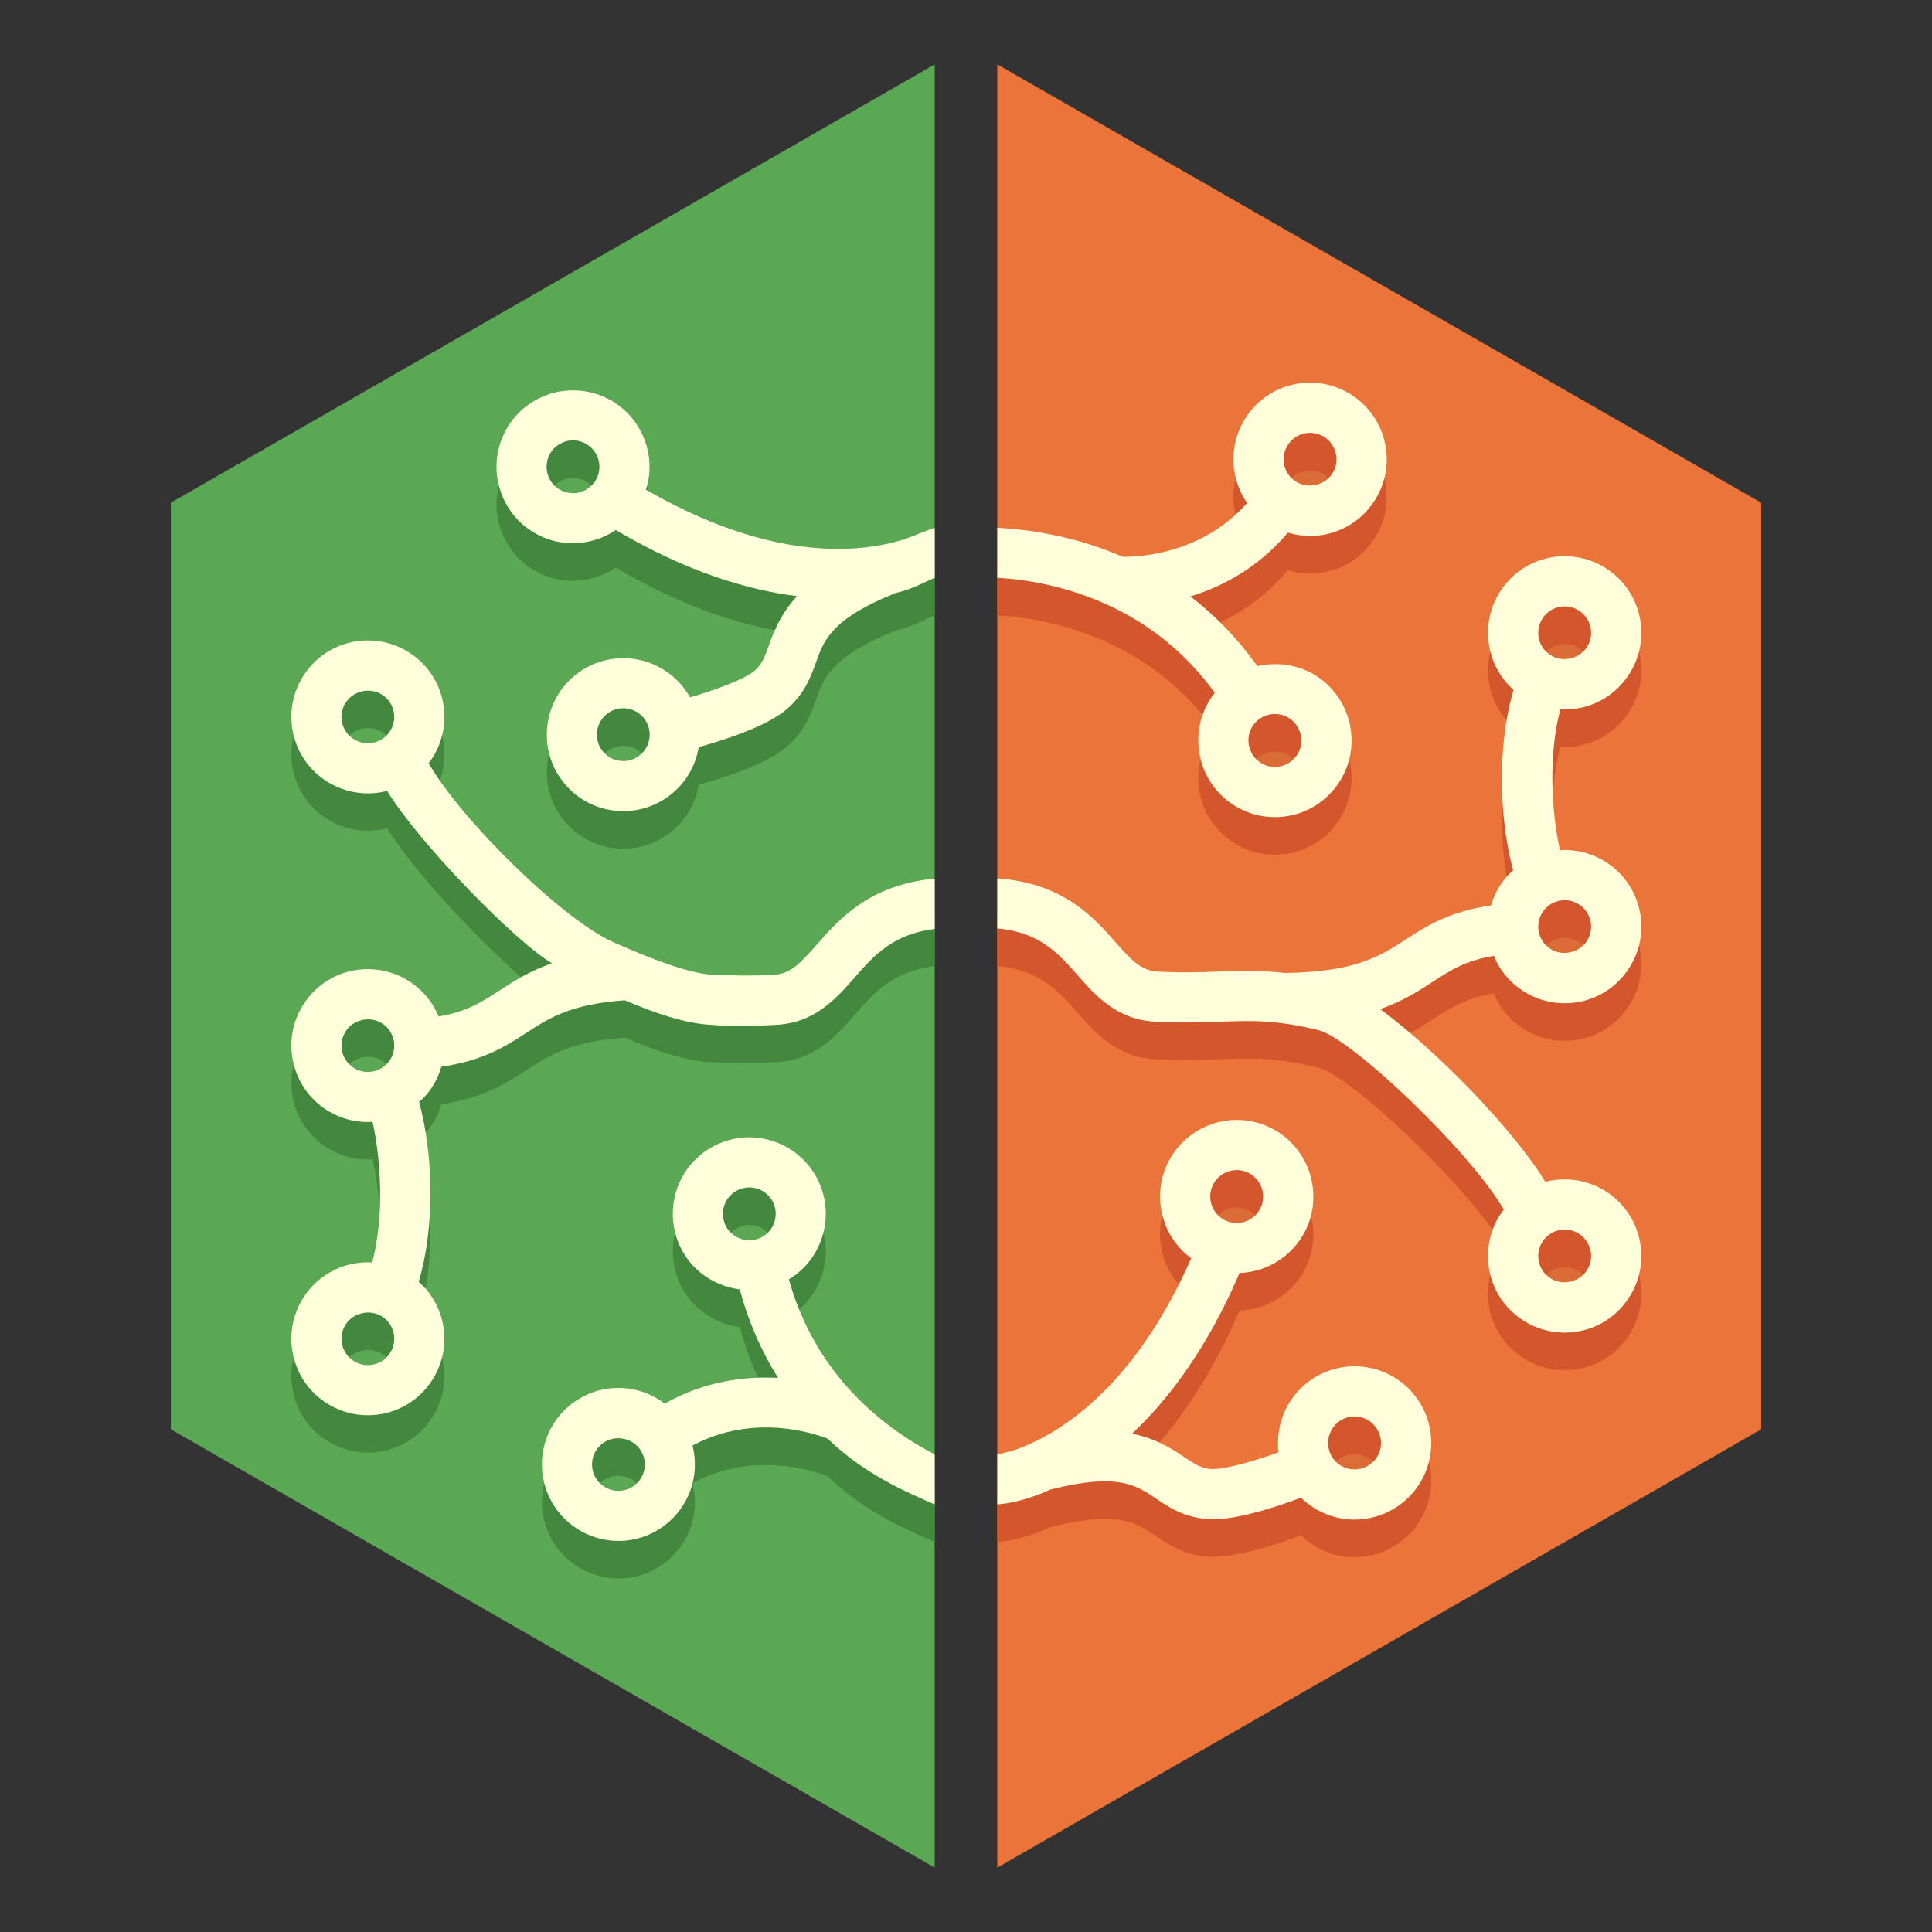
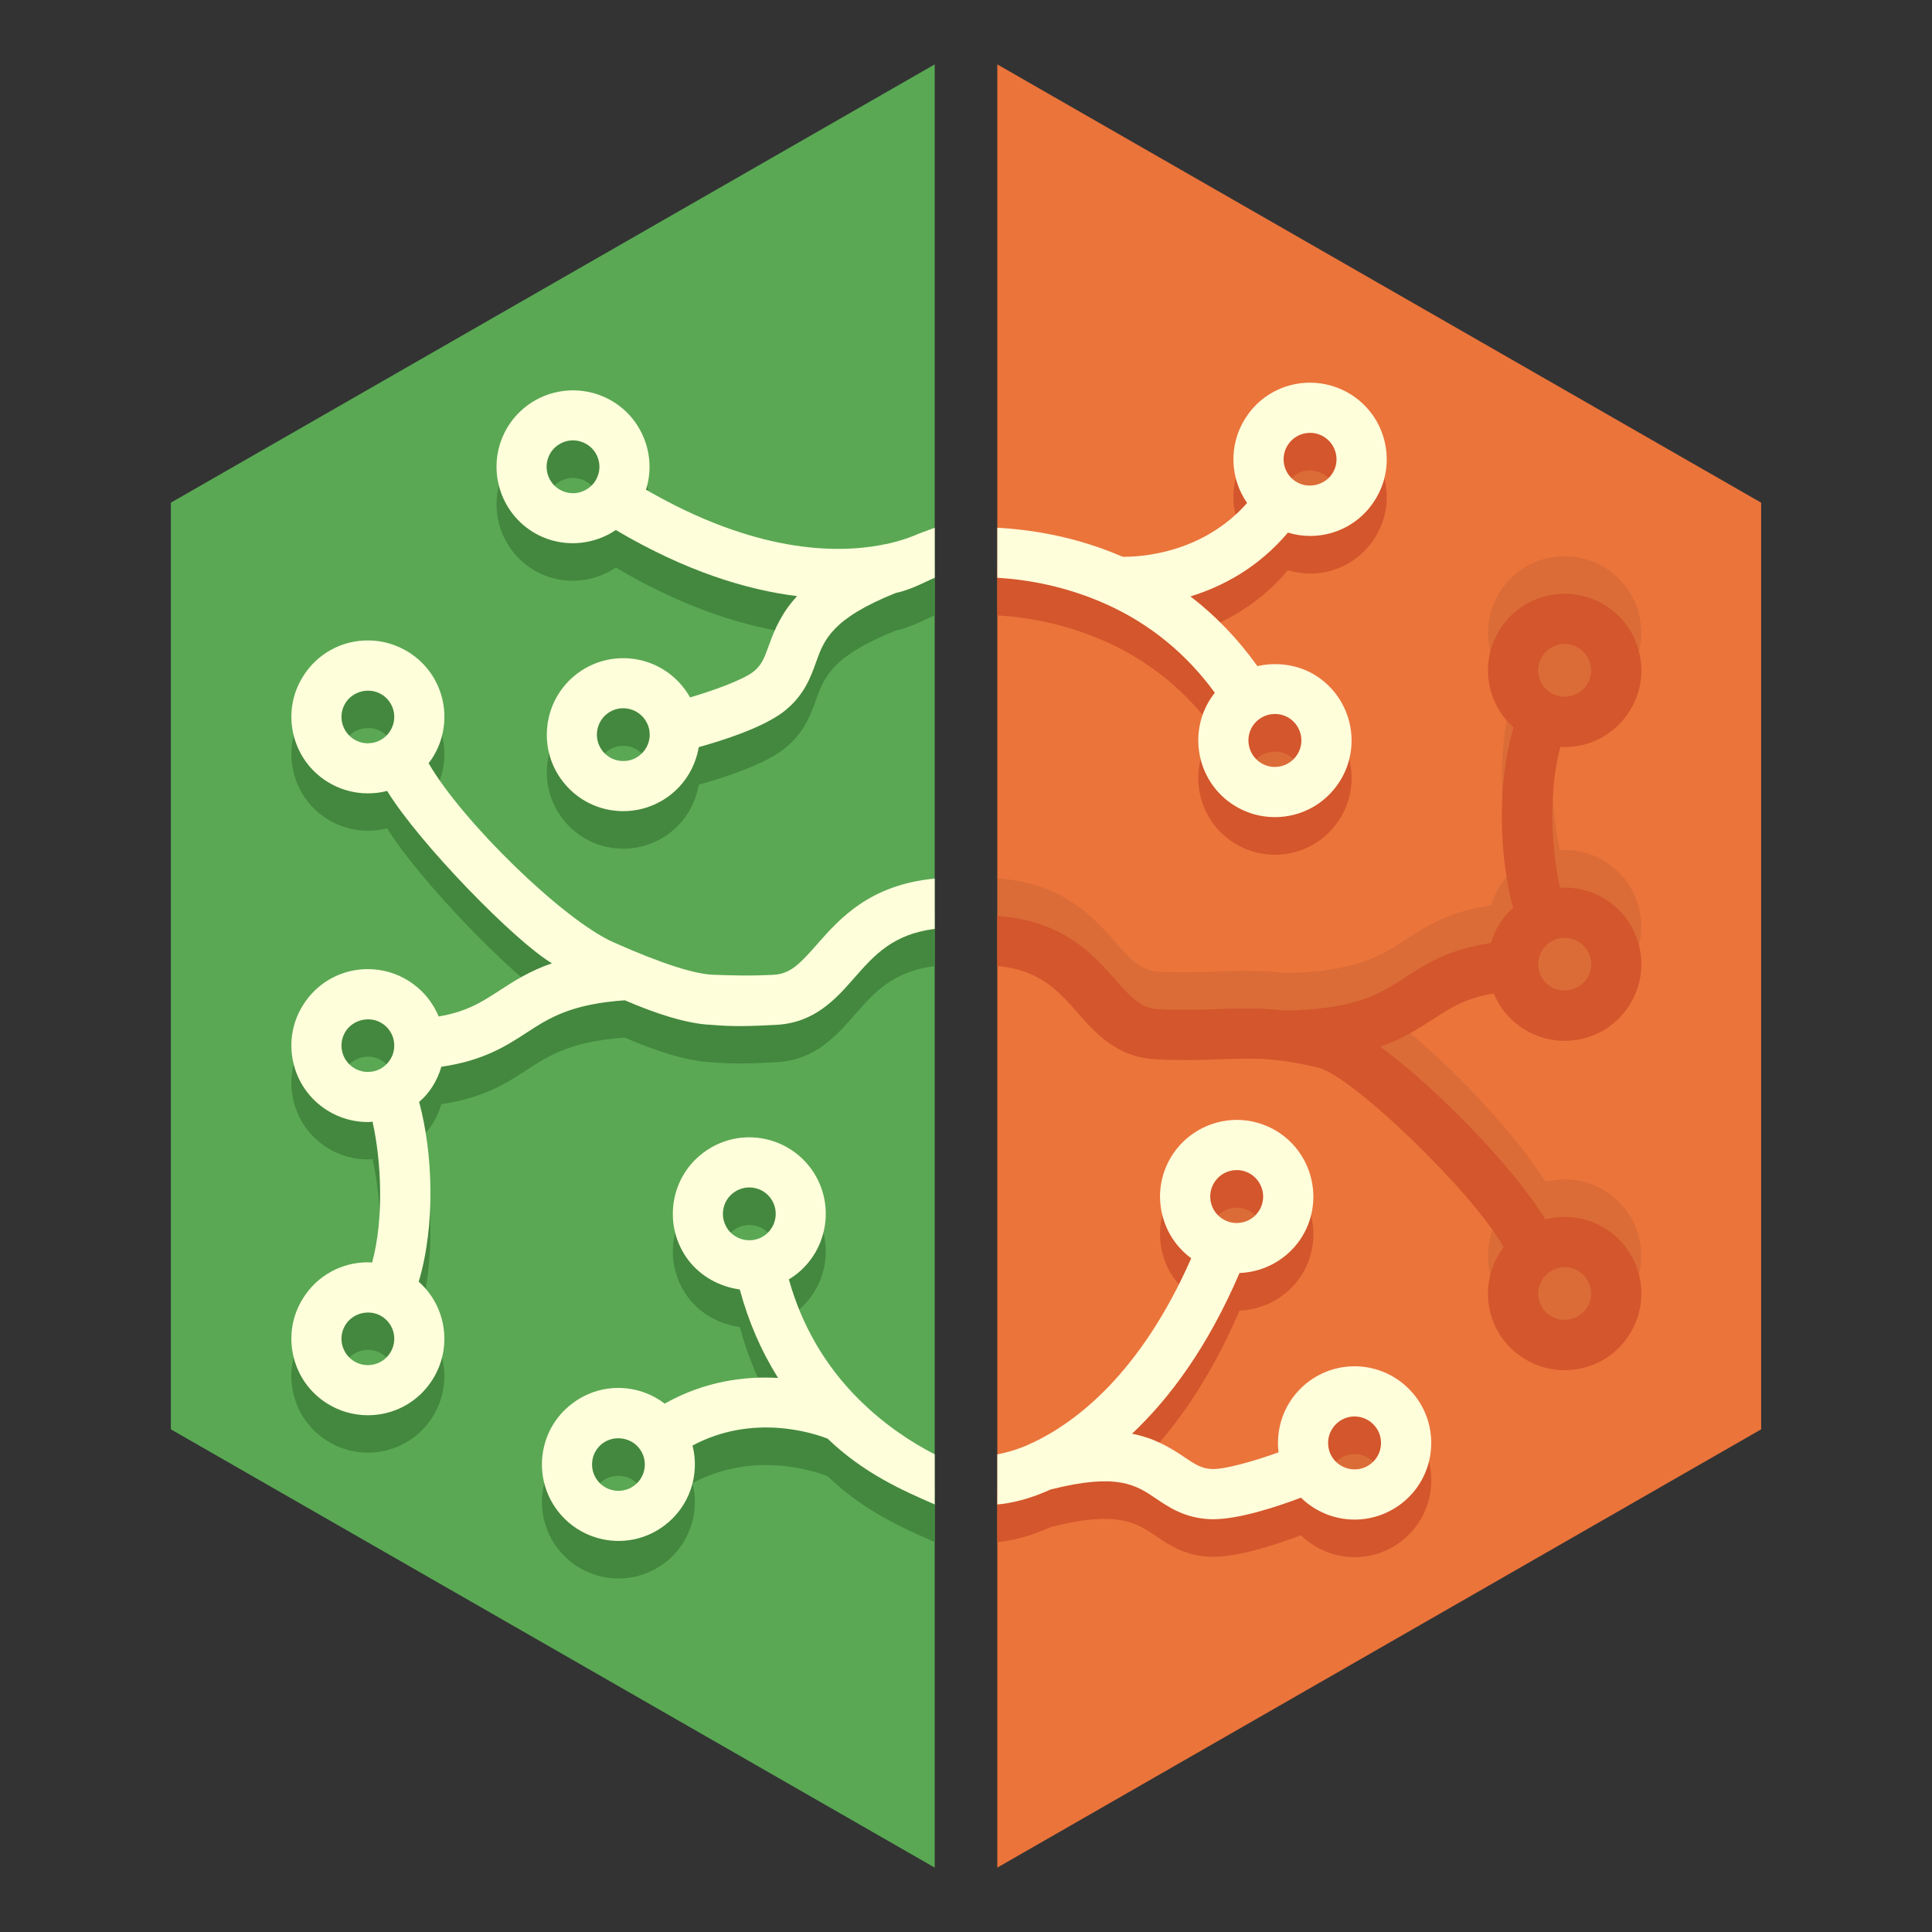
<svg xmlns="http://www.w3.org/2000/svg" xmlns:ns1="http://www.inkscape.org/namespaces/inkscape" xmlns:ns2="http://sodipodi.sourceforge.net/DTD/sodipodi-0.dtd" version="1.1" id="Layer_1" x="0px" y="0px" width="154.286" height="154.286" viewBox="0 0 154.286 154.286" enable-background="new 0 0 585 150" xml:space="preserve" ns1:version="0.91 r13725" ns2:docname="MetaBrainz_logo_no_text.svg">
  <rect x="0" y="0" width="154.286" height="154.286" fill="#333333" stroke="none" />
  <defs id="defs7391" />
  <ns2:namedview pagecolor="#ffffff" bordercolor="#666666" borderopacity="1" objecttolerance="10" gridtolerance="10" guidetolerance="10" ns1:pageopacity="0" ns1:pageshadow="2" ns1:window-width="1280" ns1:window-height="759" id="namedview7389" showgrid="false" fit-margin-top="0" fit-margin-left="0" fit-margin-right="0" fit-margin-bottom="0" ns1:zoom="0.61709402" ns1:cx="288.146" ns1:cy="71.823" ns1:window-x="0" ns1:window-y="0" ns1:window-maximized="1" ns1:current-layer="g7291" />
  <g id="g7289" transform="translate(-4.354,7.463)" />
  <g id="g7291" transform="translate(-4.354,7.463)">
    <g id="g7315" transform="translate(13.643,-5.143)">
      <polygon points="131.354,37.823 70.354,2.823 70.354,146.823 131.354,111.823 " id="polygon7317" style="fill:#eb743b" />
      <polygon points="65.354,146.823 65.354,2.823 4.354,37.823 4.354,111.823 " id="polygon7319" style="fill:#5aa854" />
      <g id="g7321">
        <g id="g7323" style="opacity:0.07">
          <path d="m 87.656,94.557 c 0.386,-0.645 1.066,-1.03 1.819,-1.03 0.378,0 0.752,0.104 1.078,0.297 1,0.601 1.331,1.899 0.735,2.898 -0.385,0.646 -1.064,1.032 -1.817,1.032 -0.379,0 -0.755,-0.104 -1.084,-0.301 -0.483,-0.288 -0.826,-0.748 -0.964,-1.294 -0.138,-0.549 -0.055,-1.117 0.233,-1.602 z m 12.603,22.362 c -0.49,0.421 -1.018,0.509 -1.373,0.509 -0.621,0 -1.207,-0.269 -1.608,-0.734 -0.758,-0.885 -0.654,-2.222 0.231,-2.981 0.492,-0.423 1.018,-0.512 1.373,-0.512 0.617,0 1.201,0.269 1.605,0.74 0.368,0.43 0.547,0.976 0.504,1.538 -0.043,0.562 -0.302,1.072 -0.732,1.44 z" id="path7325" ns1:connector-curvature="0" />
          <path d="m 79.355,48.434 c 0.07,0.019 0.142,0.034 0.212,0.046 -0.072,-0.012 -0.142,-0.028 -0.212,-0.046 z" id="path7327" ns1:connector-curvature="0" />
          <path d="m 90.734,58.08 c 0.169,-0.267 0.395,-0.49 0.673,-0.661 0.335,-0.207 0.722,-0.316 1.121,-0.316 0.4,0 0.79,0.112 1.122,0.321 0.987,0.627 1.283,1.936 0.66,2.919 -0.392,0.618 -1.063,0.988 -1.795,0.988 -0.397,0 -0.785,-0.113 -1.124,-0.327 -0.984,-0.624 -1.278,-1.937 -0.657,-2.924 z m 6.379,-20.187 c -0.6,0.951 -1.938,1.271 -2.912,0.653 l -0.096,-0.063 c -0.914,-0.647 -1.161,-1.897 -0.558,-2.851 0.386,-0.613 1.053,-0.98 1.784,-0.98 0.397,0 0.787,0.113 1.124,0.326 0.479,0.304 0.813,0.775 0.937,1.33 0.123,0.546 0.026,1.107 -0.279,1.585 z" id="path7329" ns1:connector-curvature="0" />
          <path d="m 113.88,49.491 c 0.388,-0.614 1.054,-0.98 1.783,-0.98 0.399,0 0.79,0.113 1.125,0.325 0.48,0.304 0.813,0.775 0.937,1.33 0.122,0.546 0.024,1.106 -0.279,1.584 -0.598,0.951 -1.938,1.272 -2.912,0.653 L 114.44,52.34 c -0.918,-0.646 -1.163,-1.896 -0.56,-2.849 z m 0,23.463 c 0.388,-0.614 1.054,-0.98 1.783,-0.98 0.399,0 0.79,0.112 1.125,0.326 0.48,0.304 0.813,0.774 0.937,1.329 0.122,0.546 0.024,1.107 -0.279,1.585 -0.598,0.95 -1.938,1.271 -2.912,0.652 l -0.094,-0.063 c -0.918,-0.646 -1.163,-1.896 -0.56,-2.849 z m 0,26.303 c 0.388,-0.613 1.054,-0.979 1.783,-0.979 0.399,0 0.79,0.112 1.125,0.325 0.48,0.304 0.813,0.775 0.937,1.33 0.122,0.547 0.024,1.106 -0.279,1.584 -0.598,0.951 -1.938,1.271 -2.912,0.653 l -0.094,-0.063 c -0.918,-0.647 -1.163,-1.896 -0.56,-2.85 z" id="path7331" ns1:connector-curvature="0" />
          <path d="m 103.53,108.927 c -1.165,-1.36 -2.858,-2.139 -4.648,-2.139 -1.459,0 -2.875,0.525 -3.983,1.477 -1.612,1.383 -2.326,3.429 -2.087,5.397 -1.948,0.7 -4.258,1.365 -5.328,1.332 -0.821,-0.044 -1.302,-0.346 -2.224,-0.972 -1.172,-0.795 -2.418,-1.512 -4.148,-1.847 2.936,-2.761 6.009,-6.83 8.584,-12.834 2.061,-0.076 3.976,-1.193 5.038,-2.972 1.725,-2.896 0.773,-6.659 -2.124,-8.394 -0.949,-0.565 -2.032,-0.864 -3.134,-0.864 -2.146,0 -4.161,1.144 -5.261,2.986 -0.838,1.405 -1.079,3.05 -0.678,4.636 0.351,1.393 1.16,2.59 2.302,3.429 -4.053,9.218 -9.219,13.081 -12.565,14.685 -0.128,0.045 -0.248,0.101 -0.36,0.168 -1.187,0.531 -2.05,0.704 -2.559,0.808 l 0,4 c 0.275,-0.03 1.885,-0.118 4.247,-1.192 5.348,-1.357 6.839,-0.354 8.407,0.709 1.021,0.692 2.291,1.554 4.263,1.656 0.1,0.005 0.204,0.008 0.309,0.008 2.109,0 5.172,-1.022 7.021,-1.723 1.144,1.116 2.676,1.75 4.285,1.75 l 0,0 c 1.461,0 2.876,-0.524 3.983,-1.476 1.24,-1.062 1.993,-2.546 2.118,-4.176 0.124,-1.631 -0.393,-3.214 -1.458,-4.452 z M 87.656,92.151 c 0.386,-0.645 1.066,-1.03 1.819,-1.03 0.378,0 0.752,0.104 1.078,0.297 1,0.601 1.331,1.899 0.735,2.898 -0.385,0.646 -1.064,1.032 -1.817,1.032 -0.379,0 -0.755,-0.104 -1.084,-0.301 -0.483,-0.288 -0.826,-0.748 -0.964,-1.294 -0.138,-0.548 -0.055,-1.116 0.233,-1.602 z m 12.603,22.363 c -0.49,0.421 -1.018,0.509 -1.373,0.509 -0.621,0 -1.207,-0.269 -1.608,-0.734 -0.758,-0.885 -0.654,-2.222 0.231,-2.981 0.492,-0.423 1.018,-0.512 1.373,-0.512 0.617,0 1.201,0.269 1.605,0.74 0.368,0.43 0.547,0.976 0.504,1.538 -0.043,0.562 -0.302,1.072 -0.732,1.44 z" id="path7333" ns1:connector-curvature="0" />
-           <path d="m 79.355,46.028 c 0.07,0.019 0.142,0.034 0.212,0.046 -0.072,-0.011 -0.142,-0.027 -0.212,-0.046 z" id="path7335" ns1:connector-curvature="0" />
+           <path d="m 79.355,46.028 c 0.07,0.019 0.142,0.034 0.212,0.046 -0.072,-0.011 -0.142,-0.027 -0.212,-0.046 " id="path7335" ns1:connector-curvature="0" />
          <path d="m 101.305,33.027 c -0.357,-1.599 -1.317,-2.964 -2.708,-3.844 -0.98,-0.617 -2.109,-0.944 -3.265,-0.944 -2.117,0 -4.053,1.066 -5.174,2.85 -1.354,2.138 -1.218,4.799 0.144,6.759 -3.646,4.124 -8.706,4.313 -9.942,4.293 -3.692,-1.604 -7.234,-2.164 -10.005,-2.317 l 0,3.996 c 2.441,0.144 5.553,0.686 8.748,2.136 0.005,0.002 0.01,0.002 0.015,0.005 3.445,1.563 6.334,3.928 8.607,7.041 -0.136,0.173 -0.265,0.352 -0.382,0.538 -1.796,2.854 -0.942,6.644 1.903,8.444 0.98,0.622 2.111,0.951 3.27,0.951 2.113,0 4.051,-1.065 5.183,-2.852 1.806,-2.851 0.951,-6.642 -1.908,-8.453 -1.384,-0.871 -3.092,-1.113 -4.667,-0.755 -1.538,-2.154 -3.323,-4.017 -5.345,-5.566 2.517,-0.778 5.401,-2.269 7.78,-5.096 0.572,0.172 1.166,0.267 1.77,0.267 2.116,0 4.051,-1.068 5.172,-2.849 0.874,-1.375 1.16,-3.009 0.804,-4.604 z M 90.734,55.675 c 0.169,-0.267 0.395,-0.49 0.673,-0.661 0.335,-0.207 0.722,-0.316 1.121,-0.316 0.4,0 0.79,0.112 1.122,0.321 0.987,0.627 1.283,1.936 0.66,2.919 -0.392,0.618 -1.063,0.988 -1.795,0.988 -0.397,0 -0.785,-0.113 -1.124,-0.327 -0.984,-0.624 -1.278,-1.937 -0.657,-2.924 z m 6.379,-20.188 c -0.6,0.951 -1.938,1.271 -2.912,0.653 l -0.096,-0.063 c -0.914,-0.647 -1.161,-1.897 -0.558,-2.851 0.386,-0.613 1.053,-0.98 1.784,-0.98 0.397,0 0.787,0.113 1.124,0.326 0.479,0.304 0.813,0.775 0.937,1.33 0.123,0.547 0.026,1.108 -0.279,1.585 z" id="path7337" ns1:connector-curvature="0" />
          <path d="m 110,74.011 c 0.425,1.035 1.136,1.962 2.109,2.649 0.072,0.052 0.151,0.105 0.283,0.191 0.981,0.621 2.11,0.949 3.268,0.949 2.116,0 4.052,-1.068 5.173,-2.849 0.875,-1.375 1.16,-3.01 0.805,-4.604 -0.358,-1.598 -1.318,-2.964 -2.709,-3.844 -0.98,-0.617 -2.109,-0.944 -3.266,-0.944 -0.125,0 -0.25,0.008 -0.375,0.018 -0.71,-3.157 -0.919,-7.769 0.035,-11.265 0.112,0.011 0.225,0.024 0.337,0.024 2.116,0 4.052,-1.067 5.173,-2.849 0.875,-1.375 1.16,-3.009 0.805,-4.604 -0.358,-1.599 -1.318,-2.964 -2.709,-3.844 -0.98,-0.617 -2.109,-0.944 -3.266,-0.944 -2.114,0 -4.051,1.066 -5.173,2.85 -1.604,2.532 -1.12,5.804 1.024,7.765 0.021,0.02 0.048,0.037 0.071,0.059 -1.349,4.518 -1.146,10.324 -0.036,14.417 -0.144,0.132 -0.294,0.254 -0.426,0.399 -0.229,0.255 -0.445,0.526 -0.634,0.824 -0.318,0.502 -0.551,1.033 -0.71,1.578 -3.371,0.488 -5.198,1.671 -6.824,2.729 -2.035,1.324 -3.961,2.572 -9.636,2.665 -1.964,-0.23 -3.553,-0.177 -5.29,-0.116 -1.431,0.052 -2.91,0.106 -4.849,0.003 -1.335,-0.071 -2.104,-0.882 -3.458,-2.424 -1.803,-2.055 -4.219,-4.648 -9.369,-5.022 l 0,4 c 3.295,0.3 4.796,1.888 6.356,3.667 1.487,1.694 3.175,3.615 6.256,3.782 2.118,0.114 3.76,0.052 5.208,0.001 2.491,-0.092 4.453,-0.161 7.855,0.684 2.607,0.643 12.099,9.673 14.773,14.322 -0.108,0.142 -0.219,0.282 -0.313,0.434 -1.743,2.755 -1.026,6.385 1.619,8.251 0.072,0.052 0.151,0.104 0.283,0.191 0.981,0.621 2.11,0.948 3.268,0.948 2.116,0 4.052,-1.068 5.173,-2.849 0.875,-1.374 1.16,-3.009 0.805,-4.603 -0.358,-1.6 -1.318,-2.965 -2.709,-3.845 -0.98,-0.617 -2.109,-0.944 -3.266,-0.944 -0.528,0 -1.047,0.067 -1.543,0.195 -2.561,-4.187 -8.652,-10.455 -13.189,-13.792 1.813,-0.628 3.05,-1.435 4.212,-2.188 1.429,-0.928 2.616,-1.688 4.859,-2.065 z m 3.88,-26.925 c 0.388,-0.614 1.054,-0.98 1.783,-0.98 0.399,0 0.79,0.113 1.125,0.325 0.48,0.304 0.813,0.775 0.937,1.33 0.122,0.546 0.024,1.106 -0.279,1.584 -0.598,0.951 -1.938,1.272 -2.912,0.653 l -0.094,-0.063 c -0.918,-0.646 -1.163,-1.896 -0.56,-2.849 z m 0,23.463 c 0.388,-0.614 1.054,-0.98 1.783,-0.98 0.399,0 0.79,0.112 1.125,0.326 0.48,0.304 0.813,0.774 0.937,1.329 0.122,0.546 0.024,1.107 -0.279,1.585 -0.598,0.95 -1.938,1.271 -2.912,0.652 l -0.094,-0.063 c -0.918,-0.646 -1.163,-1.896 -0.56,-2.849 z m 0,26.303 c 0.388,-0.613 1.054,-0.979 1.783,-0.979 0.399,0 0.79,0.112 1.125,0.325 0.48,0.304 0.813,0.775 0.937,1.33 0.122,0.547 0.024,1.106 -0.279,1.584 -0.598,0.951 -1.938,1.271 -2.912,0.653 l -0.094,-0.063 c -0.918,-0.647 -1.163,-1.896 -0.56,-2.85 z" id="path7339" ns1:connector-curvature="0" />
        </g>
        <g id="g7341">
          <g id="g7343">
            <path d="m 103.53,111.927 c -1.165,-1.36 -2.858,-2.139 -4.648,-2.139 -1.459,0 -2.875,0.525 -3.983,1.477 -1.612,1.383 -2.326,3.429 -2.087,5.397 -1.948,0.7 -4.258,1.365 -5.328,1.332 -0.821,-0.044 -1.302,-0.346 -2.224,-0.972 -1.172,-0.795 -2.418,-1.512 -4.148,-1.847 2.936,-2.761 6.009,-6.83 8.584,-12.834 2.061,-0.076 3.976,-1.193 5.038,-2.972 1.725,-2.896 0.773,-6.659 -2.124,-8.394 -0.949,-0.565 -2.032,-0.864 -3.134,-0.864 -2.146,0 -4.161,1.144 -5.261,2.986 -0.838,1.405 -1.079,3.05 -0.678,4.636 0.351,1.393 1.16,2.59 2.302,3.429 -4.053,9.218 -9.219,13.081 -12.565,14.685 -0.128,0.045 -0.248,0.101 -0.36,0.168 -1.187,0.531 -2.05,0.704 -2.559,0.808 l 0,4 c 0.275,-0.03 1.885,-0.118 4.247,-1.192 5.348,-1.357 6.839,-0.354 8.407,0.709 1.021,0.692 2.291,1.554 4.263,1.656 0.1,0.005 0.204,0.008 0.309,0.008 2.109,0 5.172,-1.022 7.021,-1.723 1.144,1.116 2.676,1.75 4.285,1.75 l 0,0 c 1.461,0 2.876,-0.524 3.983,-1.476 1.24,-1.062 1.993,-2.546 2.118,-4.176 0.124,-1.631 -0.393,-3.214 -1.458,-4.452 z M 87.656,95.151 c 0.386,-0.645 1.066,-1.03 1.819,-1.03 0.378,0 0.752,0.104 1.078,0.297 1,0.601 1.331,1.899 0.735,2.898 -0.385,0.646 -1.064,1.032 -1.817,1.032 -0.379,0 -0.755,-0.104 -1.084,-0.301 -0.483,-0.288 -0.826,-0.748 -0.964,-1.294 -0.138,-0.548 -0.055,-1.116 0.233,-1.602 z m 12.603,22.363 c -0.49,0.421 -1.018,0.509 -1.373,0.509 -0.621,0 -1.207,-0.269 -1.608,-0.734 -0.758,-0.885 -0.654,-2.222 0.231,-2.981 0.492,-0.423 1.018,-0.512 1.373,-0.512 0.617,0 1.201,0.269 1.605,0.74 0.368,0.43 0.547,0.976 0.504,1.538 -0.043,0.562 -0.302,1.072 -0.732,1.44 z" id="path7345" ns1:connector-curvature="0" style="fill:#d3562c" />
            <path d="m 79.355,48.434 c 0.07,0.019 0.142,0.034 0.212,0.046 -0.072,-0.012 -0.142,-0.028 -0.212,-0.046 z" id="path7347" ns1:connector-curvature="0" />
            <path d="m 101.305,36.031 c -0.357,-1.599 -1.317,-2.964 -2.708,-3.844 -0.98,-0.617 -2.109,-0.944 -3.265,-0.944 -2.117,0 -4.053,1.066 -5.174,2.85 -1.354,2.138 -1.218,4.799 0.144,6.759 -3.646,4.124 -8.706,4.313 -9.942,4.293 -3.692,-1.604 -7.234,-2.164 -10.005,-2.317 l 0,3.996 c 2.441,0.144 5.553,0.686 8.748,2.136 0.005,0.002 0.01,0.002 0.015,0.005 3.445,1.563 6.334,3.928 8.607,7.041 -0.136,0.173 -0.265,0.352 -0.382,0.538 -1.796,2.854 -0.942,6.644 1.903,8.444 0.98,0.622 2.111,0.951 3.27,0.951 2.113,0 4.051,-1.065 5.183,-2.852 1.806,-2.851 0.951,-6.642 -1.908,-8.453 -1.384,-0.871 -3.092,-1.113 -4.667,-0.755 -1.538,-2.154 -3.323,-4.017 -5.345,-5.566 2.517,-0.778 5.401,-2.269 7.78,-5.096 0.572,0.172 1.166,0.267 1.77,0.267 2.116,0 4.051,-1.068 5.172,-2.849 0.874,-1.375 1.16,-3.009 0.804,-4.604 z M 90.734,58.679 c 0.169,-0.267 0.395,-0.49 0.673,-0.661 0.335,-0.207 0.722,-0.316 1.121,-0.316 0.4,0 0.79,0.112 1.122,0.321 0.987,0.627 1.283,1.936 0.66,2.919 -0.392,0.618 -1.063,0.988 -1.795,0.988 -0.397,0 -0.785,-0.113 -1.124,-0.327 -0.984,-0.624 -1.278,-1.937 -0.657,-2.924 z m 6.379,-20.188 c -0.6,0.951 -1.938,1.271 -2.912,0.653 l -0.096,-0.063 c -0.914,-0.647 -1.161,-1.897 -0.558,-2.851 0.386,-0.613 1.053,-0.98 1.784,-0.98 0.397,0 0.787,0.113 1.124,0.326 0.479,0.304 0.813,0.775 0.937,1.33 0.123,0.547 0.026,1.108 -0.279,1.585 z" id="path7349" ns1:connector-curvature="0" style="fill:#d3562c" />
            <path d="m 110,77.011 c 0.425,1.035 1.136,1.962 2.109,2.649 0.072,0.052 0.151,0.105 0.283,0.191 0.981,0.621 2.11,0.949 3.268,0.949 2.116,0 4.052,-1.068 5.173,-2.849 0.875,-1.375 1.16,-3.01 0.805,-4.604 -0.358,-1.598 -1.318,-2.964 -2.709,-3.844 -0.98,-0.617 -2.109,-0.944 -3.266,-0.944 -0.125,0 -0.25,0.008 -0.375,0.018 -0.71,-3.157 -0.919,-7.769 0.035,-11.265 0.112,0.011 0.225,0.024 0.337,0.024 2.116,0 4.052,-1.067 5.173,-2.849 0.875,-1.375 1.16,-3.009 0.805,-4.604 -0.358,-1.599 -1.318,-2.964 -2.709,-3.844 -0.98,-0.617 -2.109,-0.944 -3.266,-0.944 -2.114,0 -4.051,1.066 -5.173,2.85 -1.604,2.532 -1.12,5.804 1.024,7.765 0.021,0.02 0.048,0.037 0.071,0.059 -1.349,4.518 -1.146,10.324 -0.036,14.417 -0.144,0.132 -0.294,0.254 -0.426,0.399 -0.229,0.255 -0.445,0.526 -0.634,0.824 -0.318,0.502 -0.551,1.033 -0.71,1.578 -3.371,0.488 -5.198,1.671 -6.824,2.729 -2.035,1.324 -3.961,2.572 -9.636,2.665 -1.964,-0.23 -3.553,-0.177 -5.29,-0.116 -1.431,0.052 -2.91,0.106 -4.849,0.003 -1.335,-0.071 -2.104,-0.882 -3.458,-2.424 -1.803,-2.055 -4.219,-4.648 -9.369,-5.022 l 0,4 c 3.295,0.3 4.796,1.888 6.356,3.667 1.487,1.694 3.175,3.615 6.256,3.782 2.118,0.114 3.76,0.052 5.208,0.001 2.491,-0.092 4.453,-0.161 7.855,0.684 2.607,0.643 12.099,9.673 14.773,14.322 -0.108,0.142 -0.219,0.282 -0.313,0.434 -1.743,2.755 -1.026,6.385 1.619,8.251 0.072,0.052 0.151,0.104 0.283,0.191 0.981,0.621 2.11,0.948 3.268,0.948 2.116,0 4.052,-1.068 5.173,-2.849 0.875,-1.374 1.16,-3.009 0.805,-4.603 -0.358,-1.6 -1.318,-2.965 -2.709,-3.845 -0.98,-0.617 -2.109,-0.944 -3.266,-0.944 -0.528,0 -1.047,0.067 -1.543,0.195 -2.561,-4.187 -8.652,-10.455 -13.189,-13.792 1.813,-0.628 3.05,-1.435 4.212,-2.188 1.429,-0.928 2.616,-1.688 4.859,-2.065 z m 3.88,-26.925 c 0.388,-0.614 1.054,-0.98 1.783,-0.98 0.399,0 0.79,0.113 1.125,0.325 0.48,0.304 0.813,0.775 0.937,1.33 0.122,0.546 0.024,1.106 -0.279,1.584 -0.598,0.951 -1.938,1.272 -2.912,0.653 l -0.094,-0.063 c -0.918,-0.646 -1.163,-1.896 -0.56,-2.849 z m 0,23.463 c 0.388,-0.614 1.054,-0.98 1.783,-0.98 0.399,0 0.79,0.112 1.125,0.326 0.48,0.304 0.813,0.774 0.937,1.329 0.122,0.546 0.024,1.107 -0.279,1.585 -0.598,0.95 -1.938,1.271 -2.912,0.652 l -0.094,-0.063 c -0.918,-0.646 -1.163,-1.896 -0.56,-2.849 z m 0,26.303 c 0.388,-0.613 1.054,-0.979 1.783,-0.979 0.399,0 0.79,0.112 1.125,0.325 0.48,0.304 0.813,0.775 0.937,1.33 0.122,0.547 0.024,1.106 -0.279,1.584 -0.598,0.951 -1.938,1.271 -2.912,0.653 l -0.094,-0.063 c -0.918,-0.647 -1.163,-1.896 -0.56,-2.85 z" id="path7351" ns1:connector-curvature="0" style="fill:#d3562c" />
          </g>
          <g id="g7353">
            <path d="m 103.53,108.927 c -1.165,-1.36 -2.858,-2.139 -4.648,-2.139 -1.459,0 -2.875,0.525 -3.983,1.477 -1.612,1.383 -2.326,3.429 -2.087,5.397 -1.948,0.7 -4.258,1.365 -5.328,1.332 -0.821,-0.044 -1.302,-0.346 -2.224,-0.972 -1.172,-0.795 -2.418,-1.512 -4.148,-1.847 2.936,-2.761 6.009,-6.83 8.584,-12.834 2.061,-0.076 3.976,-1.193 5.038,-2.972 1.725,-2.896 0.773,-6.659 -2.124,-8.394 -0.949,-0.565 -2.032,-0.864 -3.134,-0.864 -2.146,0 -4.161,1.144 -5.261,2.986 -0.838,1.405 -1.079,3.05 -0.678,4.636 0.351,1.393 1.16,2.59 2.302,3.429 -4.053,9.218 -9.219,13.081 -12.565,14.685 -0.128,0.045 -0.248,0.101 -0.36,0.168 -1.187,0.531 -2.05,0.704 -2.559,0.808 l 0,4 c 0.275,-0.03 1.885,-0.118 4.247,-1.192 5.348,-1.357 6.839,-0.354 8.407,0.709 1.021,0.692 2.291,1.554 4.263,1.656 0.1,0.005 0.204,0.008 0.309,0.008 2.109,0 5.172,-1.022 7.021,-1.723 1.144,1.116 2.676,1.75 4.285,1.75 l 0,0 c 1.461,0 2.876,-0.524 3.983,-1.476 1.24,-1.062 1.993,-2.546 2.118,-4.176 0.124,-1.631 -0.393,-3.214 -1.458,-4.452 z M 87.656,92.151 c 0.386,-0.645 1.066,-1.03 1.819,-1.03 0.378,0 0.752,0.104 1.078,0.297 1,0.601 1.331,1.899 0.735,2.898 -0.385,0.646 -1.064,1.032 -1.817,1.032 -0.379,0 -0.755,-0.104 -1.084,-0.301 -0.483,-0.288 -0.826,-0.748 -0.964,-1.294 -0.138,-0.548 -0.055,-1.116 0.233,-1.602 z m 12.603,22.363 c -0.49,0.421 -1.018,0.509 -1.373,0.509 -0.621,0 -1.207,-0.269 -1.608,-0.734 -0.758,-0.885 -0.654,-2.222 0.231,-2.981 0.492,-0.423 1.018,-0.512 1.373,-0.512 0.617,0 1.201,0.269 1.605,0.74 0.368,0.43 0.547,0.976 0.504,1.538 -0.043,0.562 -0.302,1.072 -0.732,1.44 z" id="path7355" ns1:connector-curvature="0" style="fill:#fffedb" />
            <path d="m 79.355,46.028 c 0.07,0.019 0.142,0.034 0.212,0.046 -0.072,-0.011 -0.142,-0.027 -0.212,-0.046 z" id="path7357" ns1:connector-curvature="0" style="fill:#fffedb" />
            <path d="m 101.305,33.027 c -0.357,-1.599 -1.317,-2.964 -2.708,-3.844 -0.98,-0.617 -2.109,-0.944 -3.265,-0.944 -2.117,0 -4.053,1.066 -5.174,2.85 -1.354,2.138 -1.218,4.799 0.144,6.759 -3.646,4.124 -8.706,4.313 -9.942,4.293 -3.692,-1.604 -7.234,-2.164 -10.005,-2.317 l 0,3.996 c 2.441,0.144 5.553,0.686 8.748,2.136 0.005,0.002 0.01,0.002 0.015,0.005 3.445,1.563 6.334,3.928 8.607,7.041 -0.136,0.173 -0.265,0.352 -0.382,0.538 -1.796,2.854 -0.942,6.644 1.903,8.444 0.98,0.622 2.111,0.951 3.27,0.951 2.113,0 4.051,-1.065 5.183,-2.852 1.806,-2.851 0.951,-6.642 -1.908,-8.453 -1.384,-0.871 -3.092,-1.113 -4.667,-0.755 -1.538,-2.154 -3.323,-4.017 -5.345,-5.566 2.517,-0.778 5.401,-2.269 7.78,-5.096 0.572,0.172 1.166,0.267 1.77,0.267 2.116,0 4.051,-1.068 5.172,-2.849 0.874,-1.375 1.16,-3.009 0.804,-4.604 z M 90.734,55.675 c 0.169,-0.267 0.395,-0.49 0.673,-0.661 0.335,-0.207 0.722,-0.316 1.121,-0.316 0.4,0 0.79,0.112 1.122,0.321 0.987,0.627 1.283,1.936 0.66,2.919 -0.392,0.618 -1.063,0.988 -1.795,0.988 -0.397,0 -0.785,-0.113 -1.124,-0.327 -0.984,-0.624 -1.278,-1.937 -0.657,-2.924 z m 6.379,-20.188 c -0.6,0.951 -1.938,1.271 -2.912,0.653 l -0.096,-0.063 c -0.914,-0.647 -1.161,-1.897 -0.558,-2.851 0.386,-0.613 1.053,-0.98 1.784,-0.98 0.397,0 0.787,0.113 1.124,0.326 0.479,0.304 0.813,0.775 0.937,1.33 0.123,0.547 0.026,1.108 -0.279,1.585 z" id="path7359" ns1:connector-curvature="0" style="fill:#fffedb" />
-             <path d="m 110,74.011 c 0.425,1.035 1.136,1.962 2.109,2.649 0.072,0.052 0.151,0.105 0.283,0.191 0.981,0.621 2.11,0.949 3.268,0.949 2.116,0 4.052,-1.068 5.173,-2.849 0.875,-1.375 1.16,-3.01 0.805,-4.604 -0.358,-1.598 -1.318,-2.964 -2.709,-3.844 -0.98,-0.617 -2.109,-0.944 -3.266,-0.944 -0.125,0 -0.25,0.008 -0.375,0.018 -0.71,-3.157 -0.919,-7.769 0.035,-11.265 0.112,0.011 0.225,0.024 0.337,0.024 2.116,0 4.052,-1.067 5.173,-2.849 0.875,-1.375 1.16,-3.009 0.805,-4.604 -0.358,-1.599 -1.318,-2.964 -2.709,-3.844 -0.98,-0.617 -2.109,-0.944 -3.266,-0.944 -2.114,0 -4.051,1.066 -5.173,2.85 -1.604,2.532 -1.12,5.804 1.024,7.765 0.021,0.02 0.048,0.037 0.071,0.059 -1.349,4.518 -1.146,10.324 -0.036,14.417 -0.144,0.132 -0.294,0.254 -0.426,0.399 -0.229,0.255 -0.445,0.526 -0.634,0.824 -0.318,0.502 -0.551,1.033 -0.71,1.578 -3.371,0.488 -5.198,1.671 -6.824,2.729 -2.035,1.324 -3.961,2.572 -9.636,2.665 -1.964,-0.23 -3.553,-0.177 -5.29,-0.116 -1.431,0.052 -2.91,0.106 -4.849,0.003 -1.335,-0.071 -2.104,-0.882 -3.458,-2.424 -1.803,-2.055 -4.219,-4.648 -9.369,-5.022 l 0,4 c 3.295,0.3 4.796,1.888 6.356,3.667 1.487,1.694 3.175,3.615 6.256,3.782 2.118,0.114 3.76,0.052 5.208,0.001 2.491,-0.092 4.453,-0.161 7.855,0.684 2.607,0.643 12.099,9.673 14.773,14.322 -0.108,0.142 -0.219,0.282 -0.313,0.434 -1.743,2.755 -1.026,6.385 1.619,8.251 0.072,0.052 0.151,0.104 0.283,0.191 0.981,0.621 2.11,0.948 3.268,0.948 2.116,0 4.052,-1.068 5.173,-2.849 0.875,-1.374 1.16,-3.009 0.805,-4.603 -0.358,-1.6 -1.318,-2.965 -2.709,-3.845 -0.98,-0.617 -2.109,-0.944 -3.266,-0.944 -0.528,0 -1.047,0.067 -1.543,0.195 -2.561,-4.187 -8.652,-10.455 -13.189,-13.792 1.813,-0.628 3.05,-1.435 4.212,-2.188 1.429,-0.928 2.616,-1.688 4.859,-2.065 z m 3.88,-26.925 c 0.388,-0.614 1.054,-0.98 1.783,-0.98 0.399,0 0.79,0.113 1.125,0.325 0.48,0.304 0.813,0.775 0.937,1.33 0.122,0.546 0.024,1.106 -0.279,1.584 -0.598,0.951 -1.938,1.272 -2.912,0.653 l -0.094,-0.063 c -0.918,-0.646 -1.163,-1.896 -0.56,-2.849 z m 0,23.463 c 0.388,-0.614 1.054,-0.98 1.783,-0.98 0.399,0 0.79,0.112 1.125,0.326 0.48,0.304 0.813,0.774 0.937,1.329 0.122,0.546 0.024,1.107 -0.279,1.585 -0.598,0.95 -1.938,1.271 -2.912,0.652 l -0.094,-0.063 c -0.918,-0.646 -1.163,-1.896 -0.56,-2.849 z m 0,26.303 c 0.388,-0.613 1.054,-0.979 1.783,-0.979 0.399,0 0.79,0.112 1.125,0.325 0.48,0.304 0.813,0.775 0.937,1.33 0.122,0.547 0.024,1.106 -0.279,1.584 -0.598,0.951 -1.938,1.271 -2.912,0.653 l -0.094,-0.063 c -0.918,-0.647 -1.163,-1.896 -0.56,-2.85 z" id="path7361" ns1:connector-curvature="0" style="fill:#fffedb" />
          </g>
        </g>
      </g>
      <g id="g7363">
        <path d="m 64.084,43.297 c -0.473,0.216 -1.355,0.563 -2.623,0.834 -0.129,0.012 -0.261,0.039 -0.39,0.075 -3.641,0.683 -10.077,0.615 -18.772,-4.422 0.426,-1.348 0.371,-2.789 -0.166,-4.117 -0.611,-1.512 -1.777,-2.694 -3.279,-3.333 -1.97,-0.836 -4.268,-0.569 -5.995,0.696 -0.886,0.649 -1.583,1.527 -2.013,2.542 -1.313,3.103 0.139,6.695 3.234,8.01 1.903,0.805 4.105,0.578 5.809,-0.575 5.61,3.315 10.484,4.785 14.477,5.278 -1.198,1.288 -1.777,2.602 -2.253,3.932 -0.375,1.048 -0.583,1.571 -1.218,2.091 -0.845,0.657 -3.096,1.484 -5.076,2.066 -0.967,-1.724 -2.748,-2.952 -4.862,-3.114 -1.454,-0.116 -2.903,0.296 -4.079,1.158 -1.441,1.053 -2.343,2.679 -2.479,4.459 -0.13,1.626 0.387,3.207 1.449,4.447 1.062,1.237 2.542,1.989 4.167,2.114 1.452,0.111 2.901,-0.299 4.076,-1.159 l 0.002,-10e-4 c 1.296,-0.947 2.155,-2.362 2.418,-3.934 1.901,-0.527 4.97,-1.506 6.669,-2.748 0.084,-0.063 0.167,-0.127 0.244,-0.189 1.527,-1.245 2.04,-2.687 2.455,-3.846 0.639,-1.782 1.246,-3.469 6.354,-5.524 1.268,-0.265 2.409,-0.929 3.123,-1.214 l 0,-4 -1.272,0.474 z M 38.412,38.78 c -0.15,0.352 -0.391,0.655 -0.697,0.878 -0.606,0.444 -1.381,0.534 -2.072,0.242 -1.066,-0.452 -1.568,-1.695 -1.113,-2.767 0.146,-0.35 0.386,-0.654 0.692,-0.876 0.604,-0.444 1.382,-0.535 2.07,-0.24 0.519,0.219 0.921,0.628 1.133,1.149 0.212,0.524 0.206,1.098 -0.013,1.614 z m 3.317,22.27 c -0.287,0.21 -0.765,0.45 -1.406,0.399 -0.563,-0.043 -1.072,-0.302 -1.438,-0.728 -0.366,-0.426 -0.545,-0.974 -0.501,-1.535 0.048,-0.617 0.36,-1.18 0.855,-1.541 0.286,-0.209 0.763,-0.451 1.407,-0.398 1.161,0.089 2.032,1.104 1.944,2.264 -0.049,0.611 -0.362,1.174 -0.861,1.539 z" id="path7365" ns1:connector-curvature="0" style="fill:#43883e" />
        <path d="m 58.888,111.65 c -0.059,-0.043 -0.119,-0.08 -0.182,-0.117 0.064,0.037 0.124,0.076 0.182,0.117 z" id="path7367" ns1:connector-curvature="0" />
        <path d="m 59.314,112.444 c -0.005,-0.004 -0.01,-0.005 -0.012,-0.009 -2.678,-2.663 -4.555,-5.881 -5.595,-9.586 0.188,-0.112 0.369,-0.234 0.545,-0.368 2.675,-2.044 3.196,-5.884 1.163,-8.561 -0.699,-0.923 -1.643,-1.624 -2.724,-2.027 -1.976,-0.737 -4.159,-0.417 -5.839,0.859 -2.684,2.035 -3.206,5.876 -1.165,8.568 0.989,1.296 2.505,2.118 4.101,2.333 0.687,2.55 1.707,4.913 3.059,7.067 -2.626,-0.15 -5.842,0.239 -9.053,2.051 -0.474,-0.36 -0.996,-0.655 -1.561,-0.866 -1.979,-0.736 -4.16,-0.414 -5.83,0.861 -1.297,0.981 -2.133,2.41 -2.356,4.023 -0.222,1.62 0.2,3.231 1.192,4.538 0.702,0.919 1.644,1.619 2.724,2.021 1.979,0.738 4.159,0.414 5.831,-0.861 2.009,-1.525 2.812,-4.062 2.22,-6.369 4.847,-2.586 9.644,-0.997 10.793,-0.548 2.895,2.787 6.012,4.142 8.547,5.251 l 0,-4 c -1.918,-0.989 -4.055,-2.401 -6.04,-4.377 z m -17.944,6.864 c -0.575,0.439 -1.325,0.55 -2.009,0.295 -0.372,-0.139 -0.697,-0.38 -0.938,-0.696 -0.344,-0.452 -0.489,-1.009 -0.412,-1.569 0.076,-0.554 0.362,-1.043 0.813,-1.385 0.891,-0.68 2.255,-0.513 2.95,0.405 l 0.066,0.092 c 0.632,0.923 0.428,2.177 -0.47,2.858 z m 7.501,-20.411 c -0.704,-0.93 -0.524,-2.256 0.4,-2.958 0.582,-0.441 1.339,-0.554 2.023,-0.299 0.37,0.139 0.694,0.381 0.936,0.698 0.703,0.926 0.521,2.256 -0.404,2.962 -0.251,0.191 -0.539,0.321 -0.859,0.385 -0.385,0.077 -0.785,0.044 -1.159,-0.096 -0.372,-0.138 -0.699,-0.379 -0.937,-0.692 z" id="path7369" ns1:connector-curvature="0" style="fill:#43883e" />
        <path d="m 58.888,109.245 c -0.059,-0.043 -0.119,-0.08 -0.182,-0.117 0.064,0.037 0.124,0.076 0.182,0.117 z" id="path7371" ns1:connector-curvature="0" />
        <g id="g7373">
          <path d="m 58.888,111.65 c -0.059,-0.043 -0.119,-0.08 -0.182,-0.117 0.064,0.037 0.124,0.076 0.182,0.117 z" id="path7375" ns1:connector-curvature="0" />
          <path d="m 55.95,76.089 c -1.352,1.54 -2.119,2.348 -3.45,2.419 -1.935,0.104 -3.41,0.049 -4.838,-0.002 -1.429,-0.051 -3.984,-0.819 -7.983,-2.603 -4,-1.783 -12.072,-9.654 -14.74,-14.293 0.107,-0.141 0.217,-0.28 0.312,-0.432 1.74,-2.749 1.023,-6.371 -1.614,-8.233 -0.073,-0.052 -0.152,-0.105 -0.284,-0.191 -0.979,-0.619 -2.106,-0.946 -3.261,-0.946 -2.111,0 -4.042,1.065 -5.161,2.843 -0.872,1.372 -1.157,3.003 -0.802,4.593 0.356,1.596 1.314,2.958 2.702,3.836 0.978,0.616 2.104,0.942 3.258,0.942 0.528,0 1.045,-0.066 1.54,-0.194 2.555,4.178 10.25,12.059 13.161,13.762 -1.809,0.627 -3.044,1.431 -4.202,2.184 -1.425,0.928 -2.608,1.687 -4.848,2.063 -0.424,-1.031 -1.133,-1.957 -2.104,-2.643 -0.073,-0.053 -0.152,-0.105 -0.284,-0.191 -0.979,-0.619 -2.106,-0.947 -3.261,-0.947 -2.111,0 -4.042,1.066 -5.161,2.844 -0.872,1.371 -1.157,3.003 -0.802,4.593 0.356,1.596 1.314,2.958 2.702,3.836 0.978,0.616 2.104,0.942 3.258,0.942 0.126,0 0.248,-0.021 0.373,-0.031 0.709,3.15 0.92,7.761 -0.033,11.253 -0.112,-0.01 -0.224,-0.023 -0.337,-0.023 -2.111,0 -4.042,1.065 -5.161,2.843 -0.872,1.372 -1.157,3.003 -0.802,4.593 0.356,1.597 1.314,2.958 2.702,3.836 0.978,0.616 2.104,0.942 3.258,0.942 2.111,0 4.043,-1.064 5.162,-2.843 1.601,-2.527 1.118,-5.791 -1.021,-7.748 -0.025,-0.023 -0.056,-0.043 -0.081,-0.066 1.346,-4.51 1.142,-10.281 0.033,-14.367 0.146,-0.135 0.301,-0.26 0.436,-0.409 0.229,-0.256 0.445,-0.525 0.633,-0.822 0.317,-0.501 0.551,-1.031 0.708,-1.575 3.365,-0.487 5.188,-1.667 6.811,-2.724 1.802,-1.172 3.524,-2.283 7.841,-2.584 2.396,1.036 4.935,1.884 6.908,1.961 1.707,0.151 3.083,0.113 5.196,-0.001 3.075,-0.165 4.758,-2.082 6.242,-3.773 1.559,-1.775 3.049,-3.481 6.398,-3.905 l 0,-4 c -5.201,0.492 -7.605,3.211 -9.404,5.261 z M 20.088,60.021 c -0.397,0 -0.787,-0.112 -1.122,-0.324 -0.479,-0.304 -0.811,-0.774 -0.935,-1.327 -0.122,-0.546 -0.024,-1.104 0.278,-1.582 0.598,-0.948 1.935,-1.269 2.906,-0.651 L 21.31,56.2 c 0.913,0.646 1.159,1.893 0.557,2.843 -0.385,0.612 -1.051,0.978 -1.779,0.978 z m -1.122,25.923 c -0.479,-0.304 -0.811,-0.774 -0.935,-1.327 -0.122,-0.546 -0.024,-1.104 0.278,-1.582 0.598,-0.948 1.935,-1.269 2.906,-0.651 l 0.095,0.063 c 0.913,0.646 1.159,1.892 0.557,2.843 -0.385,0.612 -1.051,0.979 -1.779,0.979 -0.398,0 -0.787,-0.114 -1.122,-0.325 z m 2.901,22.758 c -0.385,0.613 -1.051,0.979 -1.779,0.979 -0.397,0 -0.787,-0.112 -1.122,-0.324 -0.479,-0.303 -0.811,-0.774 -0.935,-1.326 -0.122,-0.547 -0.024,-1.105 0.278,-1.582 0.598,-0.949 1.935,-1.27 2.906,-0.652 l 0.095,0.063 c 0.914,0.645 1.16,1.892 0.557,2.842 z" id="path7377" ns1:connector-curvature="0" style="fill:#43883e" />
        </g>
        <g id="g7379">
          <path d="m 64.084,40.297 c -0.473,0.216 -1.355,0.563 -2.623,0.834 -0.129,0.012 -0.261,0.039 -0.39,0.075 -3.641,0.683 -10.077,0.615 -18.772,-4.422 0.426,-1.348 0.371,-2.789 -0.166,-4.117 -0.611,-1.512 -1.777,-2.694 -3.279,-3.333 -1.97,-0.836 -4.268,-0.569 -5.995,0.696 -0.886,0.649 -1.583,1.527 -2.013,2.542 -1.313,3.103 0.139,6.695 3.234,8.01 1.903,0.805 4.105,0.578 5.809,-0.575 5.61,3.315 10.484,4.785 14.477,5.278 -1.198,1.288 -1.777,2.602 -2.253,3.932 -0.375,1.048 -0.583,1.571 -1.218,2.091 -0.845,0.657 -3.096,1.484 -5.076,2.066 -0.967,-1.724 -2.748,-2.952 -4.862,-3.114 -1.454,-0.116 -2.903,0.296 -4.079,1.158 -1.441,1.053 -2.343,2.679 -2.479,4.459 -0.13,1.626 0.387,3.207 1.449,4.447 1.062,1.237 2.542,1.989 4.167,2.114 1.452,0.111 2.901,-0.299 4.076,-1.159 l 0.002,-0.001 c 1.296,-0.947 2.155,-2.362 2.418,-3.934 1.901,-0.527 4.97,-1.506 6.669,-2.748 0.084,-0.063 0.167,-0.127 0.244,-0.189 1.527,-1.245 2.04,-2.687 2.455,-3.846 0.639,-1.782 1.246,-3.469 6.354,-5.524 1.268,-0.265 2.409,-0.929 3.123,-1.214 l 0,-4 -1.272,0.474 z M 38.412,35.78 c -0.15,0.352 -0.391,0.655 -0.697,0.878 -0.606,0.444 -1.381,0.534 -2.072,0.242 -1.066,-0.452 -1.568,-1.695 -1.113,-2.767 0.146,-0.35 0.386,-0.654 0.692,-0.876 0.604,-0.444 1.382,-0.535 2.07,-0.24 0.519,0.219 0.921,0.628 1.133,1.149 0.212,0.524 0.206,1.098 -0.013,1.614 z m 3.317,22.27 c -0.287,0.21 -0.765,0.45 -1.406,0.399 -0.563,-0.043 -1.072,-0.302 -1.438,-0.728 -0.366,-0.426 -0.545,-0.974 -0.501,-1.535 0.048,-0.617 0.36,-1.18 0.855,-1.541 0.286,-0.209 0.763,-0.451 1.407,-0.398 1.161,0.089 2.032,1.104 1.944,2.264 -0.049,0.611 -0.362,1.174 -0.861,1.539 z" id="path7381" ns1:connector-curvature="0" style="fill:#fffedb" />
          <path d="m 58.888,109.245 c -0.059,-0.043 -0.119,-0.08 -0.182,-0.117 0.064,0.037 0.124,0.076 0.182,0.117 z" id="path7383" ns1:connector-curvature="0" style="fill:#fffedb" />
          <path d="m 59.314,109.444 c -0.005,-0.004 -0.01,-0.005 -0.012,-0.009 -2.678,-2.663 -4.555,-5.881 -5.595,-9.586 0.188,-0.112 0.369,-0.234 0.545,-0.368 2.675,-2.044 3.196,-5.884 1.163,-8.561 -0.699,-0.923 -1.643,-1.624 -2.724,-2.027 -1.976,-0.737 -4.159,-0.417 -5.839,0.859 -2.684,2.035 -3.206,5.876 -1.165,8.568 0.989,1.296 2.505,2.118 4.101,2.333 0.687,2.55 1.707,4.913 3.059,7.067 -2.626,-0.15 -5.842,0.239 -9.053,2.051 -0.474,-0.36 -0.996,-0.655 -1.561,-0.866 -1.979,-0.736 -4.16,-0.414 -5.83,0.861 -1.297,0.981 -2.133,2.41 -2.356,4.023 -0.222,1.62 0.2,3.231 1.192,4.538 0.702,0.919 1.644,1.619 2.724,2.021 1.979,0.738 4.159,0.414 5.831,-0.861 2.009,-1.525 2.812,-4.062 2.22,-6.369 4.847,-2.586 9.644,-0.997 10.793,-0.548 2.895,2.787 6.012,4.142 8.547,5.251 l 0,-4 c -1.918,-0.989 -4.055,-2.401 -6.04,-4.377 z m -17.944,6.864 c -0.575,0.439 -1.325,0.55 -2.009,0.295 -0.372,-0.139 -0.697,-0.38 -0.938,-0.696 -0.344,-0.452 -0.489,-1.009 -0.412,-1.569 0.076,-0.554 0.362,-1.043 0.813,-1.385 0.891,-0.68 2.255,-0.513 2.95,0.405 l 0.066,0.092 c 0.632,0.923 0.428,2.177 -0.47,2.858 z m 7.501,-20.411 c -0.704,-0.93 -0.524,-2.256 0.4,-2.958 0.582,-0.441 1.339,-0.554 2.023,-0.299 0.37,0.139 0.694,0.381 0.936,0.698 0.703,0.926 0.521,2.256 -0.404,2.962 -0.251,0.191 -0.539,0.321 -0.859,0.385 -0.385,0.077 -0.785,0.044 -1.159,-0.096 -0.372,-0.138 -0.699,-0.379 -0.937,-0.692 z" id="path7385" ns1:connector-curvature="0" style="fill:#fffedb" />
          <path d="m 55.95,73.104 c -1.352,1.54 -2.119,2.348 -3.45,2.419 -1.935,0.104 -3.41,0.049 -4.838,-0.002 -1.429,-0.051 -3.984,-0.819 -7.983,-2.603 -4,-1.783 -12.072,-9.654 -14.74,-14.293 0.107,-0.141 0.217,-0.28 0.312,-0.432 1.74,-2.749 1.023,-6.371 -1.614,-8.233 -0.073,-0.052 -0.152,-0.105 -0.284,-0.191 -0.979,-0.619 -2.106,-0.946 -3.261,-0.946 -2.111,0 -4.042,1.065 -5.161,2.843 -0.872,1.372 -1.157,3.003 -0.802,4.593 0.356,1.596 1.314,2.958 2.702,3.836 0.978,0.616 2.104,0.942 3.258,0.942 0.528,0 1.045,-0.066 1.54,-0.194 2.555,4.178 10.25,12.059 13.161,13.762 -1.809,0.627 -3.044,1.431 -4.202,2.184 -1.425,0.928 -2.608,1.687 -4.848,2.063 -0.424,-1.031 -1.133,-1.957 -2.104,-2.643 -0.073,-0.053 -0.152,-0.105 -0.284,-0.191 -0.979,-0.619 -2.106,-0.947 -3.261,-0.947 -2.111,0 -4.042,1.066 -5.161,2.844 -0.872,1.371 -1.157,3.003 -0.802,4.593 0.356,1.596 1.314,2.958 2.702,3.836 0.978,0.616 2.104,0.942 3.258,0.942 0.126,0 0.248,-0.021 0.373,-0.031 0.709,3.15 0.92,7.761 -0.033,11.253 -0.112,-0.01 -0.224,-0.023 -0.337,-0.023 -2.111,0 -4.042,1.065 -5.161,2.843 -0.872,1.372 -1.157,3.003 -0.802,4.593 0.356,1.597 1.314,2.958 2.702,3.836 0.978,0.616 2.104,0.942 3.258,0.942 2.111,0 4.043,-1.064 5.162,-2.843 1.601,-2.527 1.118,-5.791 -1.021,-7.748 -0.025,-0.023 -0.056,-0.043 -0.081,-0.066 1.346,-4.51 1.142,-10.281 0.033,-14.367 0.146,-0.135 0.301,-0.26 0.436,-0.409 0.229,-0.256 0.445,-0.525 0.633,-0.822 0.317,-0.501 0.551,-1.031 0.708,-1.575 3.365,-0.487 5.188,-1.667 6.811,-2.724 1.802,-1.172 3.524,-2.283 7.841,-2.584 2.396,1.036 4.935,1.884 6.908,1.961 1.707,0.151 3.083,0.113 5.196,-0.001 3.075,-0.165 4.758,-2.082 6.242,-3.773 1.559,-1.775 3.049,-3.464 6.398,-3.888 l 0,-4.018 c -5.201,0.494 -7.605,3.213 -9.404,5.262 z M 20.088,57.037 c -0.397,0 -0.787,-0.112 -1.122,-0.324 -0.479,-0.304 -0.811,-0.774 -0.935,-1.327 -0.122,-0.546 -0.024,-1.104 0.278,-1.582 0.598,-0.948 1.935,-1.269 2.906,-0.651 l 0.095,0.063 c 0.913,0.646 1.159,1.893 0.557,2.843 -0.385,0.612 -1.051,0.978 -1.779,0.978 z M 18.966,82.96 c -0.479,-0.304 -0.811,-0.774 -0.935,-1.327 -0.122,-0.546 -0.024,-1.104 0.278,-1.582 0.598,-0.948 1.935,-1.269 2.906,-0.651 l 0.095,0.063 c 0.913,0.646 1.159,1.892 0.557,2.843 -0.385,0.612 -1.051,0.979 -1.779,0.979 -0.398,-10e-4 -0.787,-0.114 -1.122,-0.325 z m 2.901,22.758 c -0.385,0.613 -1.051,0.979 -1.779,0.979 -0.397,0 -0.787,-0.112 -1.122,-0.324 -0.479,-0.303 -0.811,-0.774 -0.935,-1.326 -0.122,-0.547 -0.024,-1.105 0.278,-1.582 0.598,-0.949 1.935,-1.27 2.906,-0.652 l 0.095,0.063 c 0.914,0.645 1.16,1.892 0.557,2.842 z" id="path7387" ns1:connector-curvature="0" style="fill:#fffedb" />
        </g>
      </g>
    </g>
  </g>
</svg>